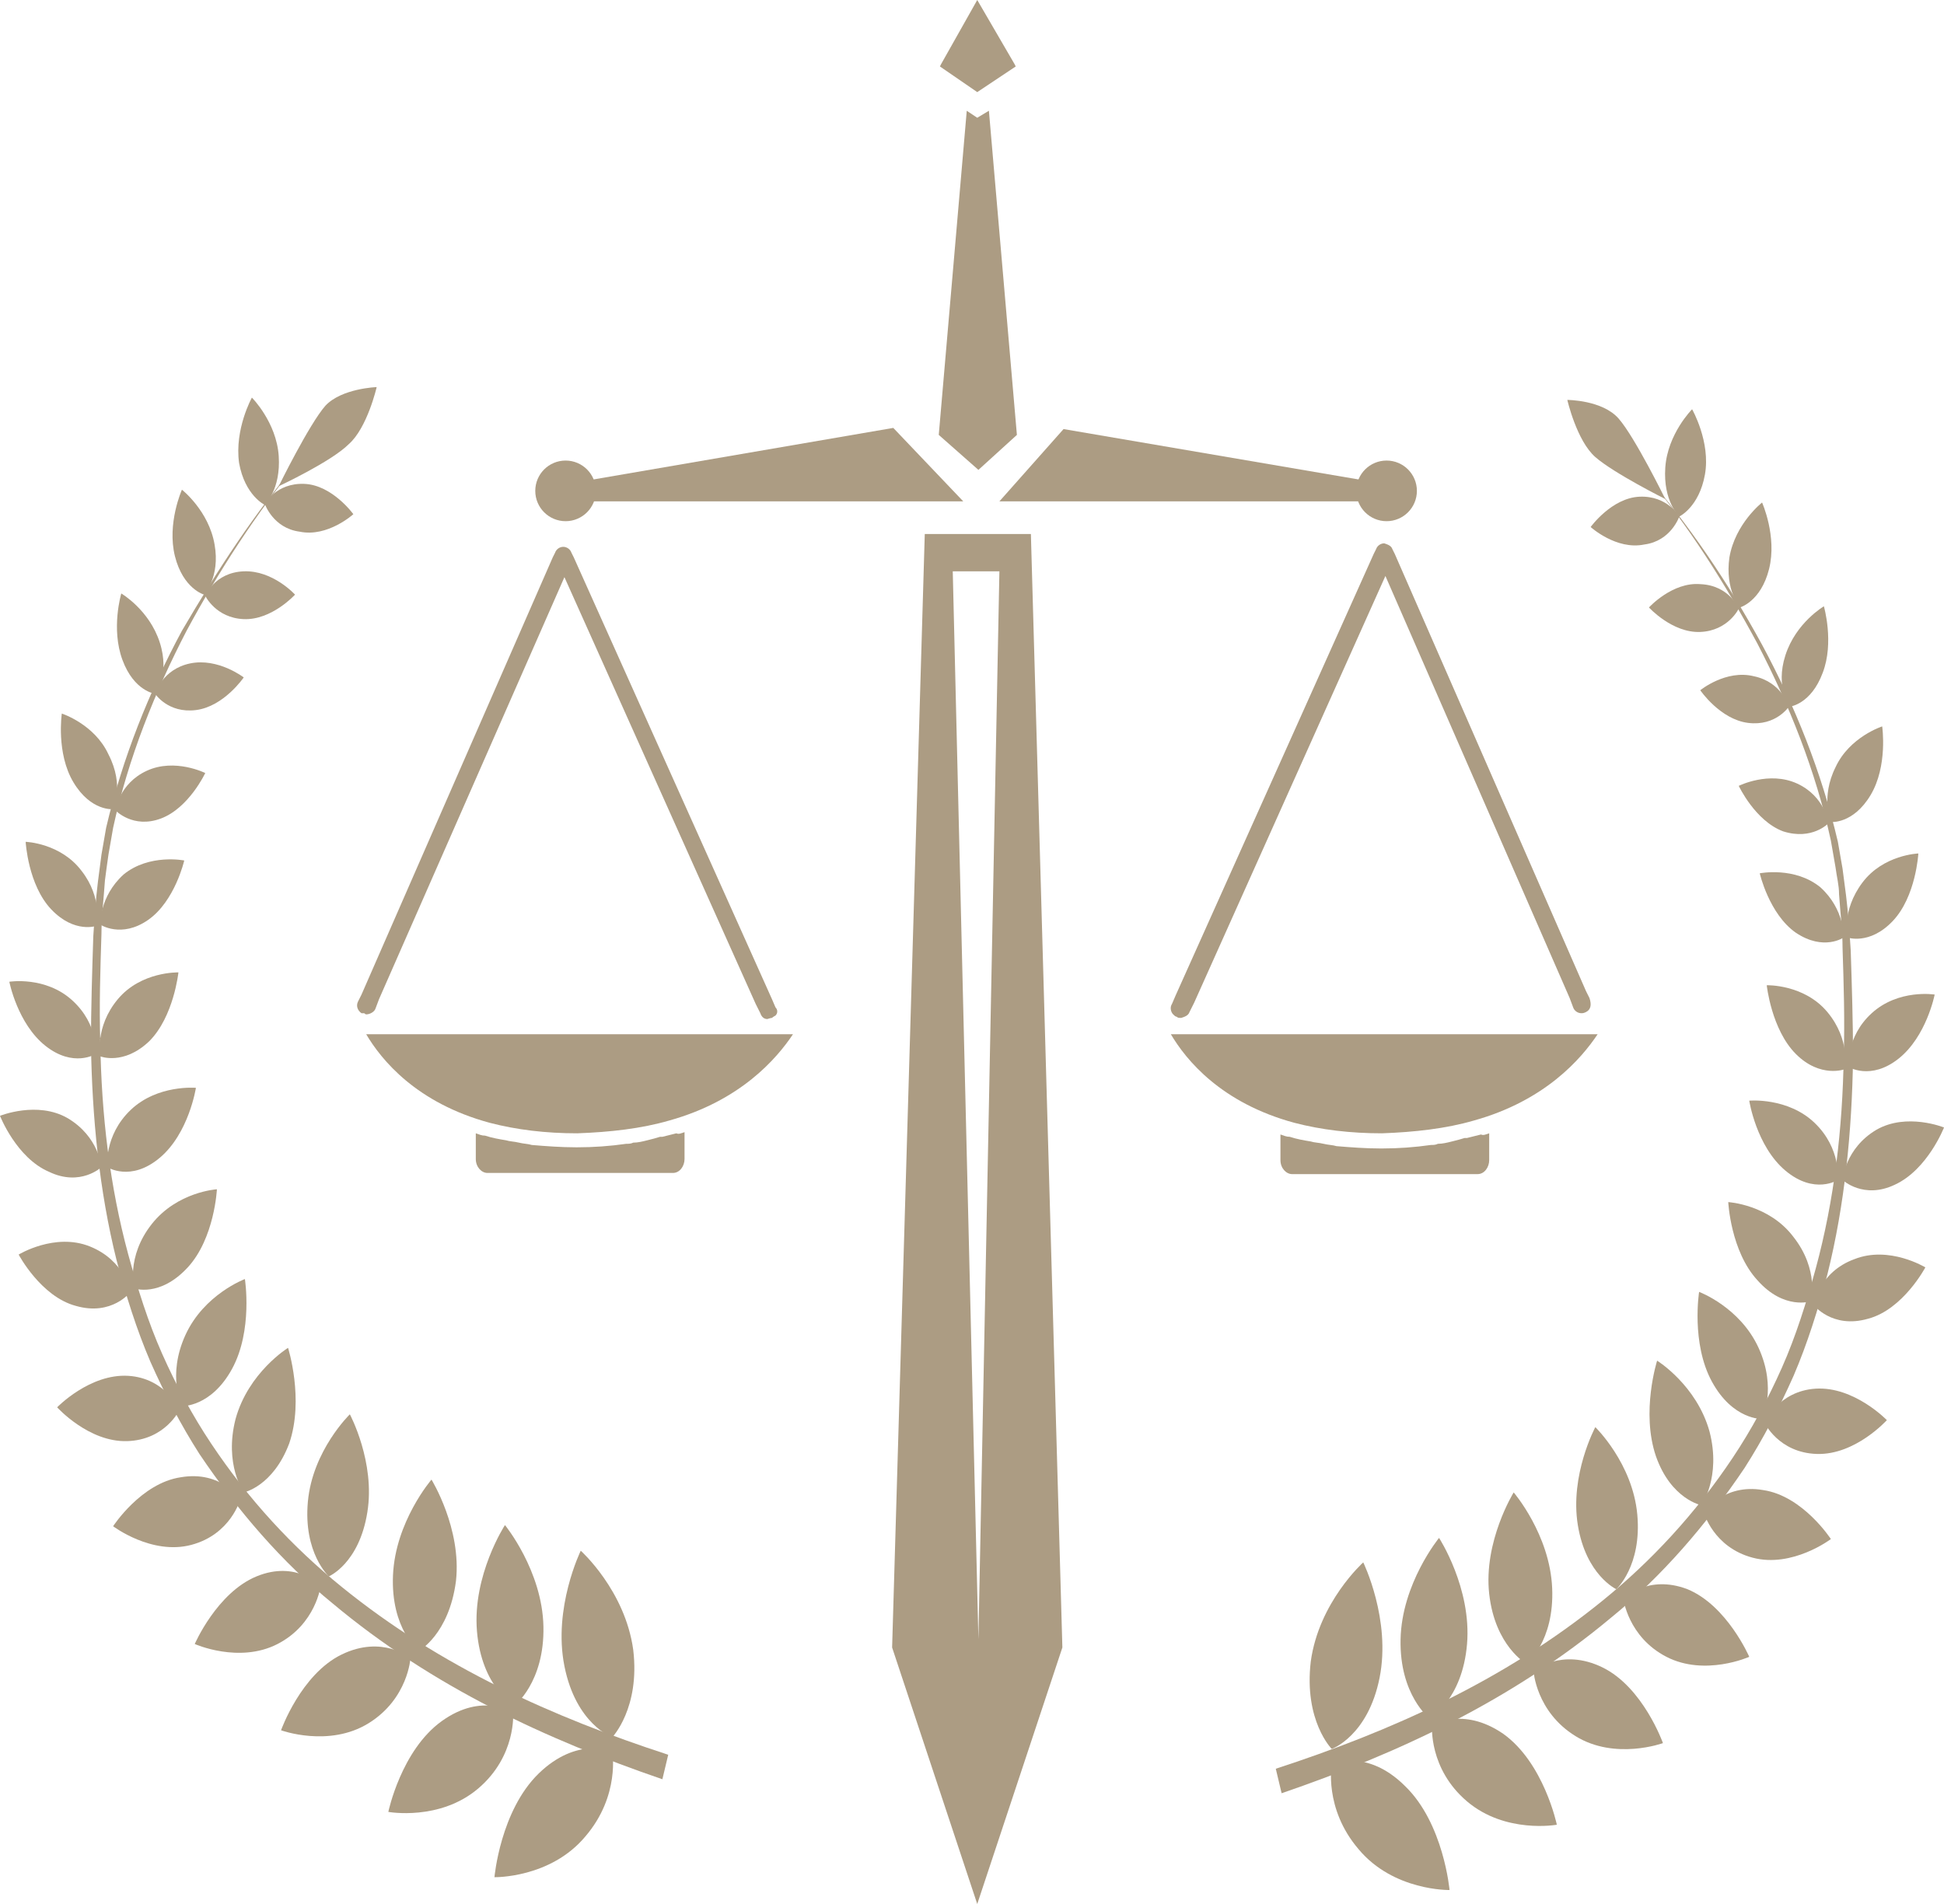
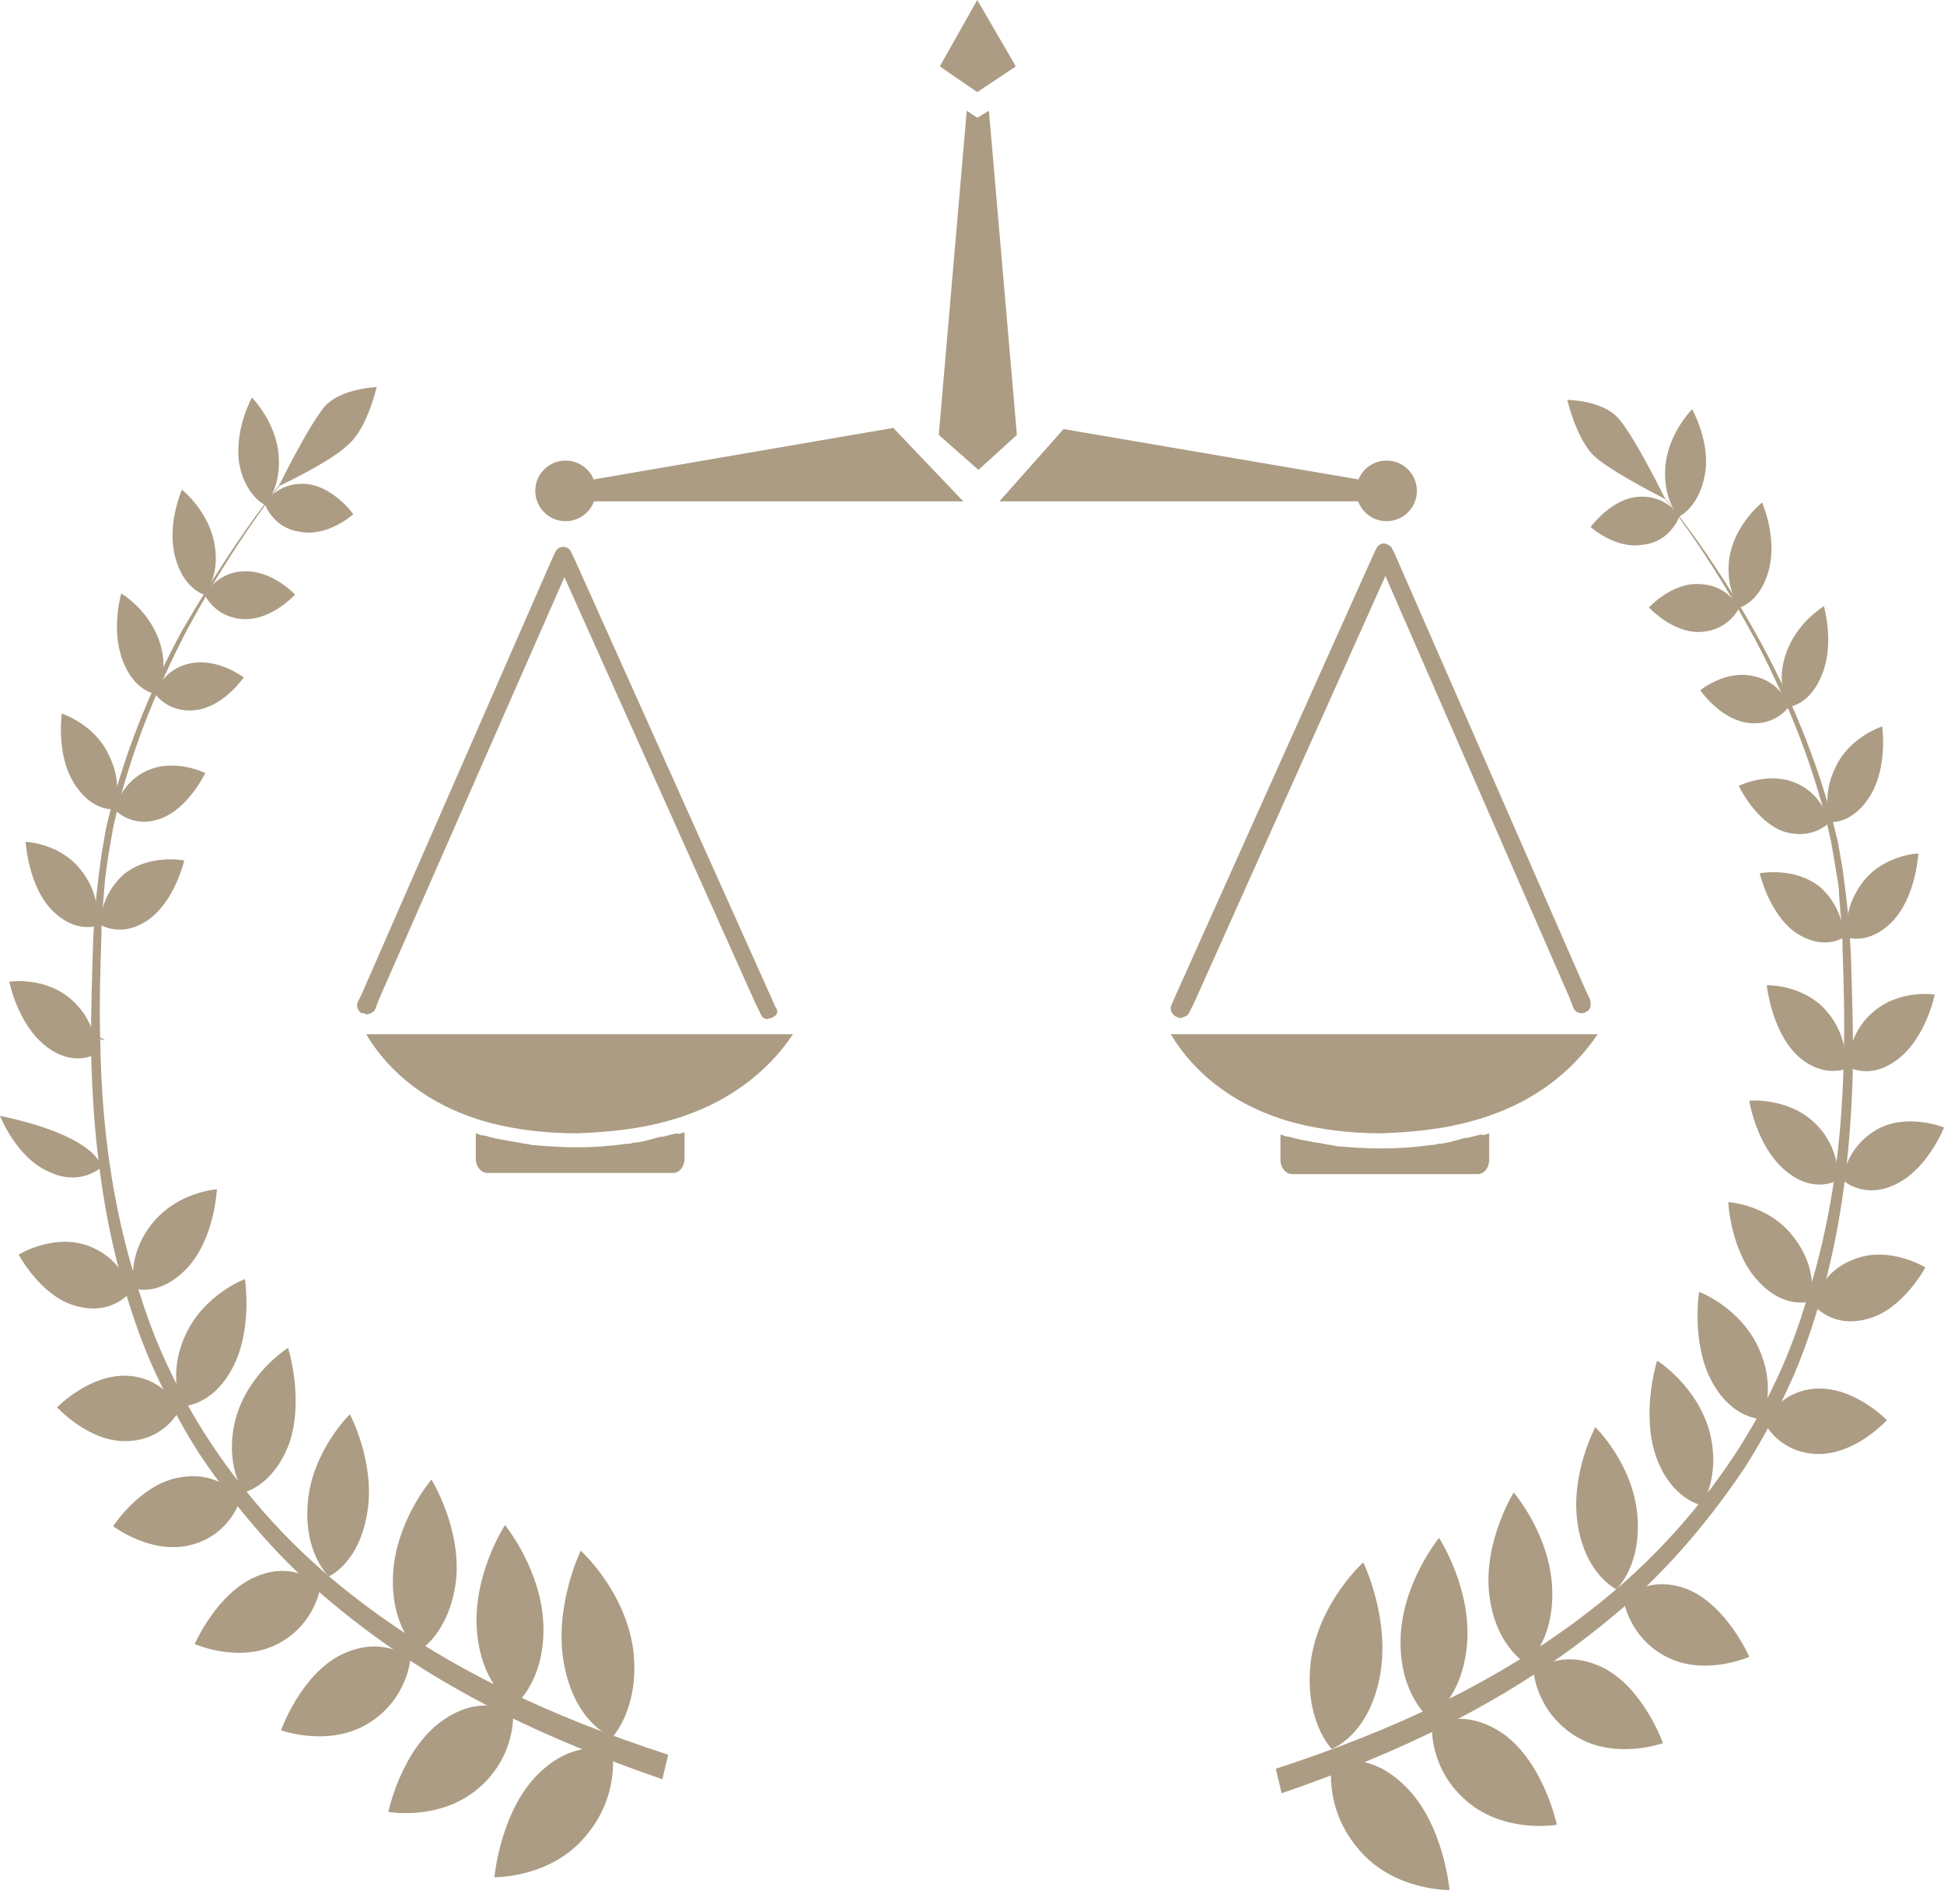
<svg xmlns="http://www.w3.org/2000/svg" version="1.1" id="OBJECTS" x="0px" y="0px" width="166.7px" height="163.3px" viewBox="0 0 166.7 163.3" style="enable-background:new 0 0 166.7 163.3;" xml:space="preserve">
  <style type="text/css">
	.st0{fill:#AC9C83;}
</style>
  <g>
    <g>
      <g>
        <path class="st0" d="M52.5,149c0,0-3.1-1.1-4.1-6.1c-1-5,1.4-9.9,1.4-9.9s3.8,3.4,4.5,8.5C54.9,146.5,52.5,149,52.5,149z" />
      </g>
      <g>
        <path class="st0" d="M52.5,150.2c0,0,0.7,3.8-2.3,7.3c-3,3.6-7.8,3.5-7.8,3.5s0.5-5.7,3.8-8.9S52.5,150.2,52.5,150.2z" />
      </g>
      <g>
        <path class="st0" d="M44.1,146.3c0,0-2.8-1.6-3.2-6.4c-0.4-4.8,2.4-9.1,2.4-9.1s3.2,3.9,3.3,8.7S44.1,146.3,44.1,146.3z" />
      </g>
      <g>
        <path class="st0" d="M44,146.9c0,0,0.3,3.7-3,6.5c-3.3,2.8-7.7,2-7.7,2s1.1-5.3,4.6-7.8S44,146.9,44,146.9z" />
      </g>
      <g>
        <path class="st0" d="M35.9,141.6c0,0-2.4-1.9-2.2-6.5s3.3-8.2,3.3-8.2s2.6,4.2,2.1,8.7C38.5,140.2,35.9,141.6,35.9,141.6z" />
      </g>
      <g>
        <path class="st0" d="M35.2,142.2c0,0-0.2,3.5-3.6,5.6c-3.4,2.1-7.5,0.6-7.5,0.6s1.7-4.8,5.2-6.5S35.2,142.2,35.2,142.2z" />
      </g>
      <g>
        <path class="st0" d="M28.2,135.2c0,0-2.2-2-1.8-6.4c0.4-4.4,3.6-7.5,3.6-7.5s2.2,4.1,1.5,8.4C30.8,134.1,28.2,135.2,28.2,135.2z" />
      </g>
      <g>
        <path class="st0" d="M27.5,136c0,0-0.4,3.3-3.7,5s-7.1,0-7.1,0s1.9-4.4,5.3-5.8S27.5,136,27.5,136z" />
      </g>
      <g>
        <path class="st0" d="M20.9,128c0,0-1.7-2.4-0.7-6.3c1.1-4,4.5-6.1,4.5-6.1s1.4,4.4,0.1,8.2C23.4,127.5,20.9,128,20.9,128z" />
      </g>
      <g>
        <path class="st0" d="M20.6,128.6c0,0-0.8,3-4.2,3.9c-3.4,0.9-6.7-1.6-6.7-1.6s2.4-3.7,5.8-4.2C19,126.1,20.6,128.6,20.6,128.6z" />
      </g>
      <g>
        <path class="st0" d="M15.6,120.6c0,0-1.3-2.6,0.3-6.1c1.6-3.5,5.1-4.8,5.1-4.8s0.7,4.4-1.1,7.7C18.1,120.7,15.6,120.6,15.6,120.6     z" />
      </g>
      <g>
        <path class="st0" d="M15.4,120.9c0,0-1.2,2.6-4.5,2.7c-3.3,0.1-6-2.9-6-2.9s2.8-2.9,6.1-2.7C14.2,118.2,15.4,120.9,15.4,120.9z" />
      </g>
      <g>
        <path class="st0" d="M11.5,110.5c0,0-0.7-2.7,1.5-5.5s5.6-3,5.6-3s-0.2,4.2-2.5,6.7C13.7,111.3,11.5,110.5,11.5,110.5z" />
      </g>
      <g>
        <path class="st0" d="M11.2,110.8c0,0-1.6,2.1-4.7,1.2c-3-0.8-4.9-4.4-4.9-4.4s3.1-1.9,6.1-0.7S11.2,110.8,11.2,110.8z" />
      </g>
      <g>
-         <path class="st0" d="M9.2,100.1c0,0-0.3-2.7,2-4.9s5.6-1.9,5.6-1.9s-0.6,3.9-3.1,6S9.2,100.1,9.2,100.1z" />
-       </g>
-       <g>
-         <path class="st0" d="M8.7,100.1c0,0-1.8,1.7-4.5,0.4C1.4,99.3,0,95.7,0,95.7s3.2-1.3,5.8,0.2C8.5,97.5,8.7,100.1,8.7,100.1z" />
-       </g>
-       <g>
-         <path class="st0" d="M8.6,90.6c0,0-0.5-2.5,1.5-4.9s5.2-2.3,5.2-2.3s-0.4,3.8-2.5,5.9C10.6,91.4,8.6,90.6,8.6,90.6z" />
-       </g>
+         </g>
+       <g>
+         <path class="st0" d="M8.7,100.1c0,0-1.8,1.7-4.5,0.4C1.4,99.3,0,95.7,0,95.7C8.5,97.5,8.7,100.1,8.7,100.1z" />
+       </g>
+       <g>
+         </g>
      <g>
        <path class="st0" d="M8.2,90.4c0,0-1.9,1.2-4.3-0.7s-3.1-5.5-3.1-5.5s3.1-0.5,5.4,1.6S8.2,90.4,8.2,90.4z" />
      </g>
      <g>
        <path class="st0" d="M8.6,79.3c0,0-0.1-2.4,2-4.3c2.2-1.8,5.2-1.2,5.2-1.2s-0.8,3.5-3.1,5.1S8.6,79.3,8.6,79.3z" />
      </g>
      <g>
        <path class="st0" d="M8.3,79.4c0,0-1.9,0.7-3.9-1.4c-2-2.1-2.2-5.8-2.2-5.8s3,0.1,4.8,2.5C8.8,77,8.3,79.4,8.3,79.4z" />
      </g>
      <g>
        <path class="st0" d="M9.9,69.5c0,0,0.3-2.3,2.7-3.4c2.4-1.1,5,0.2,5,0.2s-1.4,3-3.8,3.9S9.9,69.5,9.9,69.5z" />
      </g>
      <g>
        <path class="st0" d="M9.7,69.4c0,0-1.9,0.2-3.4-2.3c-1.5-2.5-1-5.9-1-5.9s2.8,0.9,4,3.5C10.7,67.4,9.7,69.4,9.7,69.4z" />
      </g>
      <g>
        <path class="st0" d="M13.3,59.5c0,0,0.6-2.1,3-2.6s4.6,1.2,4.6,1.2s-1.7,2.5-4.1,2.8C14.4,61.2,13.3,59.5,13.3,59.5z" />
      </g>
      <g>
        <path class="st0" d="M13.3,59.5c0,0-1.8-0.2-2.8-2.9s-0.1-5.7-0.1-5.7s2.4,1.4,3.3,4.2S13.3,59.5,13.3,59.5z" />
      </g>
      <g>
        <path class="st0" d="M17.6,51.1c0,0,0.8-2,3.3-2.1s4.4,2,4.4,2s-2,2.2-4.4,2.1C18.5,53,17.6,51.1,17.6,51.1z" />
      </g>
      <g>
        <path class="st0" d="M17.5,51c0,0-1.8-0.5-2.5-3.3c-0.7-2.8,0.6-5.7,0.6-5.7s2.3,1.8,2.8,4.7C18.9,49.5,17.5,51,17.5,51z" />
      </g>
      <g>
        <path class="st0" d="M22.7,43.2c0,0,1-1.8,3.4-1.7s4.2,2.6,4.2,2.6s-2.2,2-4.6,1.5C23.4,45.3,22.7,43.2,22.7,43.2z" />
      </g>
      <g>
        <path class="st0" d="M22.7,43.3c0,0-1.7-0.8-2.2-3.6c-0.4-2.9,1.1-5.6,1.1-5.6s2.1,2.1,2.3,5S22.7,43.3,22.7,43.3z" />
      </g>
      <g>
        <path class="st0" d="M23.9,41.7c0,0,2.6-5.3,4-6.9c1.4-1.5,4.4-1.6,4.4-1.6s-0.8,3.5-2.4,4.9C28.4,39.6,23.9,41.7,23.9,41.7z" />
      </g>
      <g>
        <path class="st0" d="M25.6,39.6C22,44,18.8,48.9,16,54.1c-2.7,5.2-5,10.9-6.3,16.9l-0.4,2.3C9.2,74,9.1,74.7,9,75.5     c-0.1,1.5-0.3,3.1-0.3,4.6c-0.1,3.1-0.2,6.2-0.1,9.3c0.1,6.2,0.8,12.3,2.4,18.2c0.8,2.9,1.7,5.8,2.9,8.5c1.2,2.7,2.6,5.3,4.2,7.7     c3.2,4.8,7,8.9,11.2,12.3c8.5,6.9,18.2,11.2,28,14.4l-0.5,2.1c-9.9-3.4-19.7-7.9-28.3-15.1c-4.3-3.5-8.1-7.9-11.4-12.8     c-1.6-2.5-3-5.2-4.2-7.9c-1.2-2.8-2.1-5.7-2.9-8.7c-1.5-6-2.1-12.3-2.2-18.5c0-3.1,0.1-6.2,0.2-9.3c0.1-1.5,0.2-3.1,0.4-4.7     c0.1-0.8,0.2-1.5,0.3-2.3l0.4-2.3c1.4-6,3.7-11.7,6.5-16.9C18.7,48.8,21.9,43.9,25.6,39.6z" />
      </g>
    </g>
    <g>
      <g>
        <path class="st0" d="M114.2,150c0,0,3.1-1.1,4.1-6.1c1-5-1.4-9.9-1.4-9.9s-3.8,3.4-4.5,8.5C111.8,147.6,114.2,150,114.2,150z" />
      </g>
      <g>
        <path class="st0" d="M114.2,151.3c0,0-0.7,3.8,2.3,7.3c3,3.6,7.8,3.5,7.8,3.5s-0.5-5.7-3.8-8.9     C117.2,149.9,114.2,151.3,114.2,151.3z" />
      </g>
      <g>
        <path class="st0" d="M122.6,147.4c0,0,2.8-1.6,3.2-6.4s-2.4-9.1-2.4-9.1s-3.2,3.9-3.3,8.7S122.6,147.4,122.6,147.4z" />
      </g>
      <g>
        <path class="st0" d="M122.8,148c0,0-0.3,3.7,3,6.5c3.3,2.8,7.7,2,7.7,2s-1.1-5.3-4.6-7.8C125.4,146.3,122.8,148,122.8,148z" />
      </g>
      <g>
        <path class="st0" d="M130.9,142.7c0,0,2.4-1.9,2.2-6.5c-0.2-4.6-3.3-8.2-3.3-8.2s-2.6,4.2-2.1,8.7S130.9,142.7,130.9,142.7z" />
      </g>
      <g>
        <path class="st0" d="M131.5,143.3c0,0,0.2,3.5,3.6,5.6c3.4,2.1,7.5,0.6,7.5,0.6s-1.7-4.8-5.2-6.5S131.5,143.3,131.5,143.3z" />
      </g>
      <g>
        <path class="st0" d="M138.6,136.3c0,0,2.2-2,1.8-6.4s-3.6-7.5-3.6-7.5s-2.2,4.1-1.5,8.4S138.6,136.3,138.6,136.3z" />
      </g>
      <g>
        <path class="st0" d="M139.2,137.1c0,0,0.4,3.3,3.7,5c3.3,1.7,7.1,0,7.1,0s-1.9-4.4-5.3-5.8C141.3,135,139.2,137.1,139.2,137.1z" />
      </g>
      <g>
        <path class="st0" d="M145.9,129.1c0,0,1.7-2.4,0.7-6.3c-1.1-4-4.5-6.1-4.5-6.1s-1.4,4.4-0.1,8.2     C143.3,128.6,145.9,129.1,145.9,129.1z" />
      </g>
      <g>
-         <path class="st0" d="M146.1,129.7c0,0,0.8,3,4.2,3.9c3.4,0.9,6.7-1.6,6.7-1.6s-2.4-3.7-5.8-4.2     C147.8,127.2,146.1,129.7,146.1,129.7z" />
-       </g>
+         </g>
      <g>
        <path class="st0" d="M151.1,121.7c0,0,1.3-2.6-0.3-6.1c-1.6-3.5-5.1-4.8-5.1-4.8s-0.7,4.4,1.1,7.7     C148.6,121.8,151.1,121.7,151.1,121.7z" />
      </g>
      <g>
        <path class="st0" d="M151.3,122c0,0,1.2,2.6,4.5,2.7c3.3,0.1,6-2.9,6-2.9s-2.8-2.9-6.1-2.7C152.5,119.3,151.3,122,151.3,122z" />
      </g>
      <g>
        <path class="st0" d="M155.3,111.6c0,0,0.7-2.7-1.5-5.5c-2.1-2.8-5.6-3-5.6-3s0.2,4.2,2.5,6.7C153,112.4,155.3,111.6,155.3,111.6z     " />
      </g>
      <g>
        <path class="st0" d="M155.5,111.9c0,0,1.6,2.1,4.7,1.2c3-0.8,4.9-4.4,4.9-4.4s-3.1-1.9-6.1-0.7     C156,109.1,155.5,111.9,155.5,111.9z" />
      </g>
      <g>
        <path class="st0" d="M157.6,101.2c0,0,0.3-2.7-2-4.9s-5.6-1.9-5.6-1.9s0.6,3.9,3.1,6S157.6,101.2,157.6,101.2z" />
      </g>
      <g>
        <path class="st0" d="M158,101.2c0,0,1.8,1.7,4.5,0.4c2.8-1.3,4.2-4.9,4.2-4.9s-3.2-1.3-5.8,0.2C158.2,98.5,158,101.2,158,101.2z" />
      </g>
      <g>
        <path class="st0" d="M158.2,91.7c0,0,0.5-2.5-1.5-4.9c-2-2.4-5.2-2.3-5.2-2.3s0.4,3.8,2.5,5.9S158.2,91.7,158.2,91.7z" />
      </g>
      <g>
        <path class="st0" d="M158.5,91.5c0,0,1.9,1.2,4.3-0.7s3.1-5.5,3.1-5.5s-3.1-0.5-5.4,1.6C158.3,88.9,158.5,91.5,158.5,91.5z" />
      </g>
      <g>
        <path class="st0" d="M158.1,80.4c0,0,0.1-2.4-2-4.3c-2.2-1.8-5.2-1.2-5.2-1.2s0.8,3.5,3.1,5.1C156.4,81.6,158.1,80.4,158.1,80.4z     " />
      </g>
      <g>
        <path class="st0" d="M158.4,80.4c0,0,1.9,0.7,3.9-1.4c2-2.1,2.2-5.8,2.2-5.8s-3,0.1-4.8,2.5C157.9,78.1,158.4,80.4,158.4,80.4z" />
      </g>
      <g>
        <path class="st0" d="M156.8,70.6c0,0-0.3-2.3-2.7-3.4c-2.4-1.1-5,0.2-5,0.2s1.4,3,3.8,3.9C155.4,72.1,156.8,70.6,156.8,70.6z" />
      </g>
      <g>
        <path class="st0" d="M157,70.5c0,0,1.9,0.2,3.4-2.3s1-5.9,1-5.9s-2.8,0.9-4,3.5C156.1,68.4,157,70.5,157,70.5z" />
      </g>
      <g>
        <path class="st0" d="M153.4,60.6c0,0-0.6-2.1-3-2.6c-2.4-0.6-4.6,1.2-4.6,1.2s1.7,2.5,4.1,2.8S153.4,60.6,153.4,60.6z" />
      </g>
      <g>
        <path class="st0" d="M153.5,60.6c0,0,1.8-0.2,2.8-2.9c1-2.6,0.1-5.7,0.1-5.7s-2.4,1.4-3.3,4.2S153.5,60.6,153.5,60.6z" />
      </g>
      <g>
        <path class="st0" d="M149.1,52.2c0,0-0.8-2-3.3-2.1c-2.4-0.2-4.4,2-4.4,2s2,2.2,4.4,2.1C148.2,54.1,149.1,52.2,149.1,52.2z" />
      </g>
      <g>
        <path class="st0" d="M149.2,52.1c0,0,1.8-0.5,2.5-3.3c0.7-2.8-0.6-5.7-0.6-5.7s-2.3,1.8-2.8,4.7     C147.9,50.6,149.2,52.1,149.2,52.1z" />
      </g>
      <g>
        <path class="st0" d="M144,44.3c0,0-1-1.8-3.4-1.7c-2.4,0.1-4.2,2.6-4.2,2.6s2.2,2,4.6,1.5C143.3,46.4,144,44.3,144,44.3z" />
      </g>
      <g>
        <path class="st0" d="M144,44.3c0,0,1.7-0.8,2.2-3.6s-1.1-5.6-1.1-5.6s-2.1,2.1-2.3,5C142.6,43,144,44.3,144,44.3z" />
      </g>
      <g>
        <path class="st0" d="M142.8,42.8c0,0-2.6-5.3-4-6.9s-4.4-1.6-4.4-1.6s0.8,3.5,2.4,4.9C138.4,40.6,142.8,42.8,142.8,42.8z" />
      </g>
      <g>
        <path class="st0" d="M141.1,40.7c3.7,4.4,6.8,9.3,9.6,14.5c2.7,5.2,5,10.9,6.3,16.9l0.4,2.3c0.1,0.8,0.3,1.5,0.3,2.3     c0.1,1.5,0.3,3.1,0.3,4.6c0.1,3.1,0.2,6.2,0.1,9.3c-0.1,6.2-0.8,12.3-2.4,18.2c-0.8,2.9-1.7,5.8-2.9,8.5     c-1.2,2.7-2.6,5.3-4.2,7.7c-3.2,4.8-7,8.9-11.2,12.3c-8.5,6.9-18.2,11.2-28,14.4l0.5,2.1c9.9-3.4,19.7-7.9,28.3-15.1     c4.3-3.5,8.1-7.9,11.4-12.8c1.6-2.5,3-5.2,4.2-7.9c1.2-2.8,2.1-5.7,2.9-8.7c1.5-6,2.1-12.3,2.2-18.5c0-3.1-0.1-6.2-0.2-9.3     c-0.1-1.5-0.2-3.1-0.4-4.7c-0.1-0.8-0.2-1.5-0.3-2.3l-0.4-2.3c-1.4-6-3.7-11.7-6.5-16.9C148.1,49.8,144.8,45,141.1,40.7z" />
      </g>
    </g>
    <g>
      <g>
        <g>
          <polygon class="st0" points="87.2,37.3 83.9,40.3 80.5,37.3 82.9,9.5 83.8,10.1 84.8,9.5     " />
        </g>
        <g>
          <polygon class="st0" points="87.1,5.7 83.8,7.9 80.6,5.7 80.7,5.5 83.8,0 87,5.5     " />
        </g>
      </g>
      <g>
        <g>
-           <path class="st0" d="M88.4,45.8h-9.1l-2.8,95.5l7.3,22l7.3-22L88.4,45.8z M83.9,140.6L81.7,49h4L83.9,140.6z" />
-         </g>
+           </g>
      </g>
      <g>
        <polygon class="st0" points="91.2,36.8 85.7,43 119.3,43 119.3,41.6    " />
      </g>
      <g>
        <circle class="st0" cx="118.9" cy="42.1" r="2.6" />
      </g>
      <g>
        <polygon class="st0" points="76.6,36.7 82.6,43 48.1,43 48.1,41.6    " />
      </g>
      <g>
        <circle class="st0" cx="48.5" cy="42.1" r="2.6" />
      </g>
      <g>
        <g>
          <path class="st0" d="M136,86.8C136,86.8,136,86.8,136,86.8c-0.2,0.1-0.3,0.1-0.4,0.1c0,0,0,0,0,0c-0.3,0-0.6-0.2-0.7-0.5      l-0.3-0.8l-15.8-36.2l-16.4,36.6l-0.4,0.8c-0.1,0.3-0.4,0.4-0.7,0.5c0,0,0,0-0.1,0c-0.1,0-0.2,0-0.3-0.1c-0.1,0-0.2-0.1-0.3-0.2      c-0.2-0.2-0.3-0.6-0.1-0.9l0.3-0.7l17-37.9l0.2-0.4c0.1-0.3,0.4-0.5,0.7-0.5c0.3,0.1,0.6,0.2,0.7,0.5l0.2,0.4l16.4,37.5l0.3,0.6      C136.5,86.2,136.4,86.6,136,86.8z" />
        </g>
      </g>
      <g>
        <g>
          <path class="st0" d="M9,89.2c-0.1,0-0.3,0-0.4-0.1c0,0-0.1,0-0.1-0.1c0.1,0,0.2,0,0.3,0.1C8.8,89.1,8.9,89.1,9,89.2z" />
        </g>
      </g>
      <g>
        <g>
          <path class="st0" d="M66.5,87.1c0,0-0.2,0.1-0.3,0.2c-0.1,0-0.4,0.1-0.4,0.1c-0.3,0-0.5-0.2-0.6-0.5l-0.4-0.8L48.4,49.5      L32.5,85.7l-0.3,0.8c-0.1,0.3-0.5,0.5-0.8,0.5c-0.1,0-0.1-0.1-0.2-0.1c-0.1,0-0.1,0-0.2,0c-0.3-0.2-0.5-0.6-0.3-1l0.3-0.6      l16.4-37.5l0.2-0.4c0.1-0.3,0.4-0.5,0.7-0.5s0.6,0.2,0.7,0.5l0.2,0.4l17,37.9l0.3,0.7C66.7,86.6,66.7,86.9,66.5,87.1z" />
        </g>
      </g>
      <g>
        <g>
          <path class="st0" d="M68,88.7c-1.4,2.1-4.5,5.7-10.6,7.4c-2.4,0.7-5.1,1-7.9,1.1c-2.7,0-5.2-0.3-7.5-0.9      c-6.3-1.7-9.3-5.4-10.6-7.6H68z" />
        </g>
      </g>
      <g>
        <g>
          <path class="st0" d="M58.7,97.1v2.3c0,0.6-0.4,1.2-1,1.2H41.8c-0.5,0-1-0.5-1-1.2v-2.2c0.3,0.1,0.5,0.2,0.8,0.2      c0.6,0.2,1.2,0.3,1.8,0.4c0.3,0.1,0.7,0.1,1.1,0.2c0.4,0.1,0.8,0.1,1.1,0.2h0c1.2,0.1,2.5,0.2,3.8,0.2h0.1      c1.4,0,2.8-0.1,4.2-0.3c0.2,0,0.4,0,0.6-0.1c0.4,0,0.8-0.1,1.2-0.2c0.4-0.1,0.8-0.2,1.1-0.3c0.1,0,0.1,0,0.2,0      c0.4-0.1,0.8-0.2,1.2-0.3C58.2,97.3,58.4,97.2,58.7,97.1z" />
        </g>
      </g>
      <g>
        <g>
          <path class="st0" d="M137,88.7c-1.4,2.1-4.5,5.7-10.6,7.4c-2.4,0.7-5.1,1-7.9,1.1c-2.7,0-5.2-0.3-7.5-0.9      c-6.3-1.7-9.3-5.4-10.6-7.6H137z" />
        </g>
      </g>
      <g>
        <g>
          <path class="st0" d="M127.7,97.2v2.3c0,0.6-0.4,1.2-1,1.2h-15.9c-0.5,0-1-0.5-1-1.2v-2.2c0.3,0.1,0.5,0.2,0.8,0.2      c0.6,0.2,1.2,0.3,1.8,0.4c0.3,0.1,0.7,0.1,1.1,0.2c0.4,0.1,0.8,0.1,1.1,0.2h0c1.2,0.1,2.5,0.2,3.8,0.2h0.1      c1.4,0,2.8-0.1,4.2-0.3c0.2,0,0.4,0,0.6-0.1c0.4,0,0.8-0.1,1.2-0.2c0.4-0.1,0.8-0.2,1.1-0.3c0.1,0,0.1,0,0.2,0      c0.4-0.1,0.8-0.2,1.2-0.3C127.2,97.4,127.4,97.3,127.7,97.2z" />
        </g>
      </g>
    </g>
  </g>
</svg>